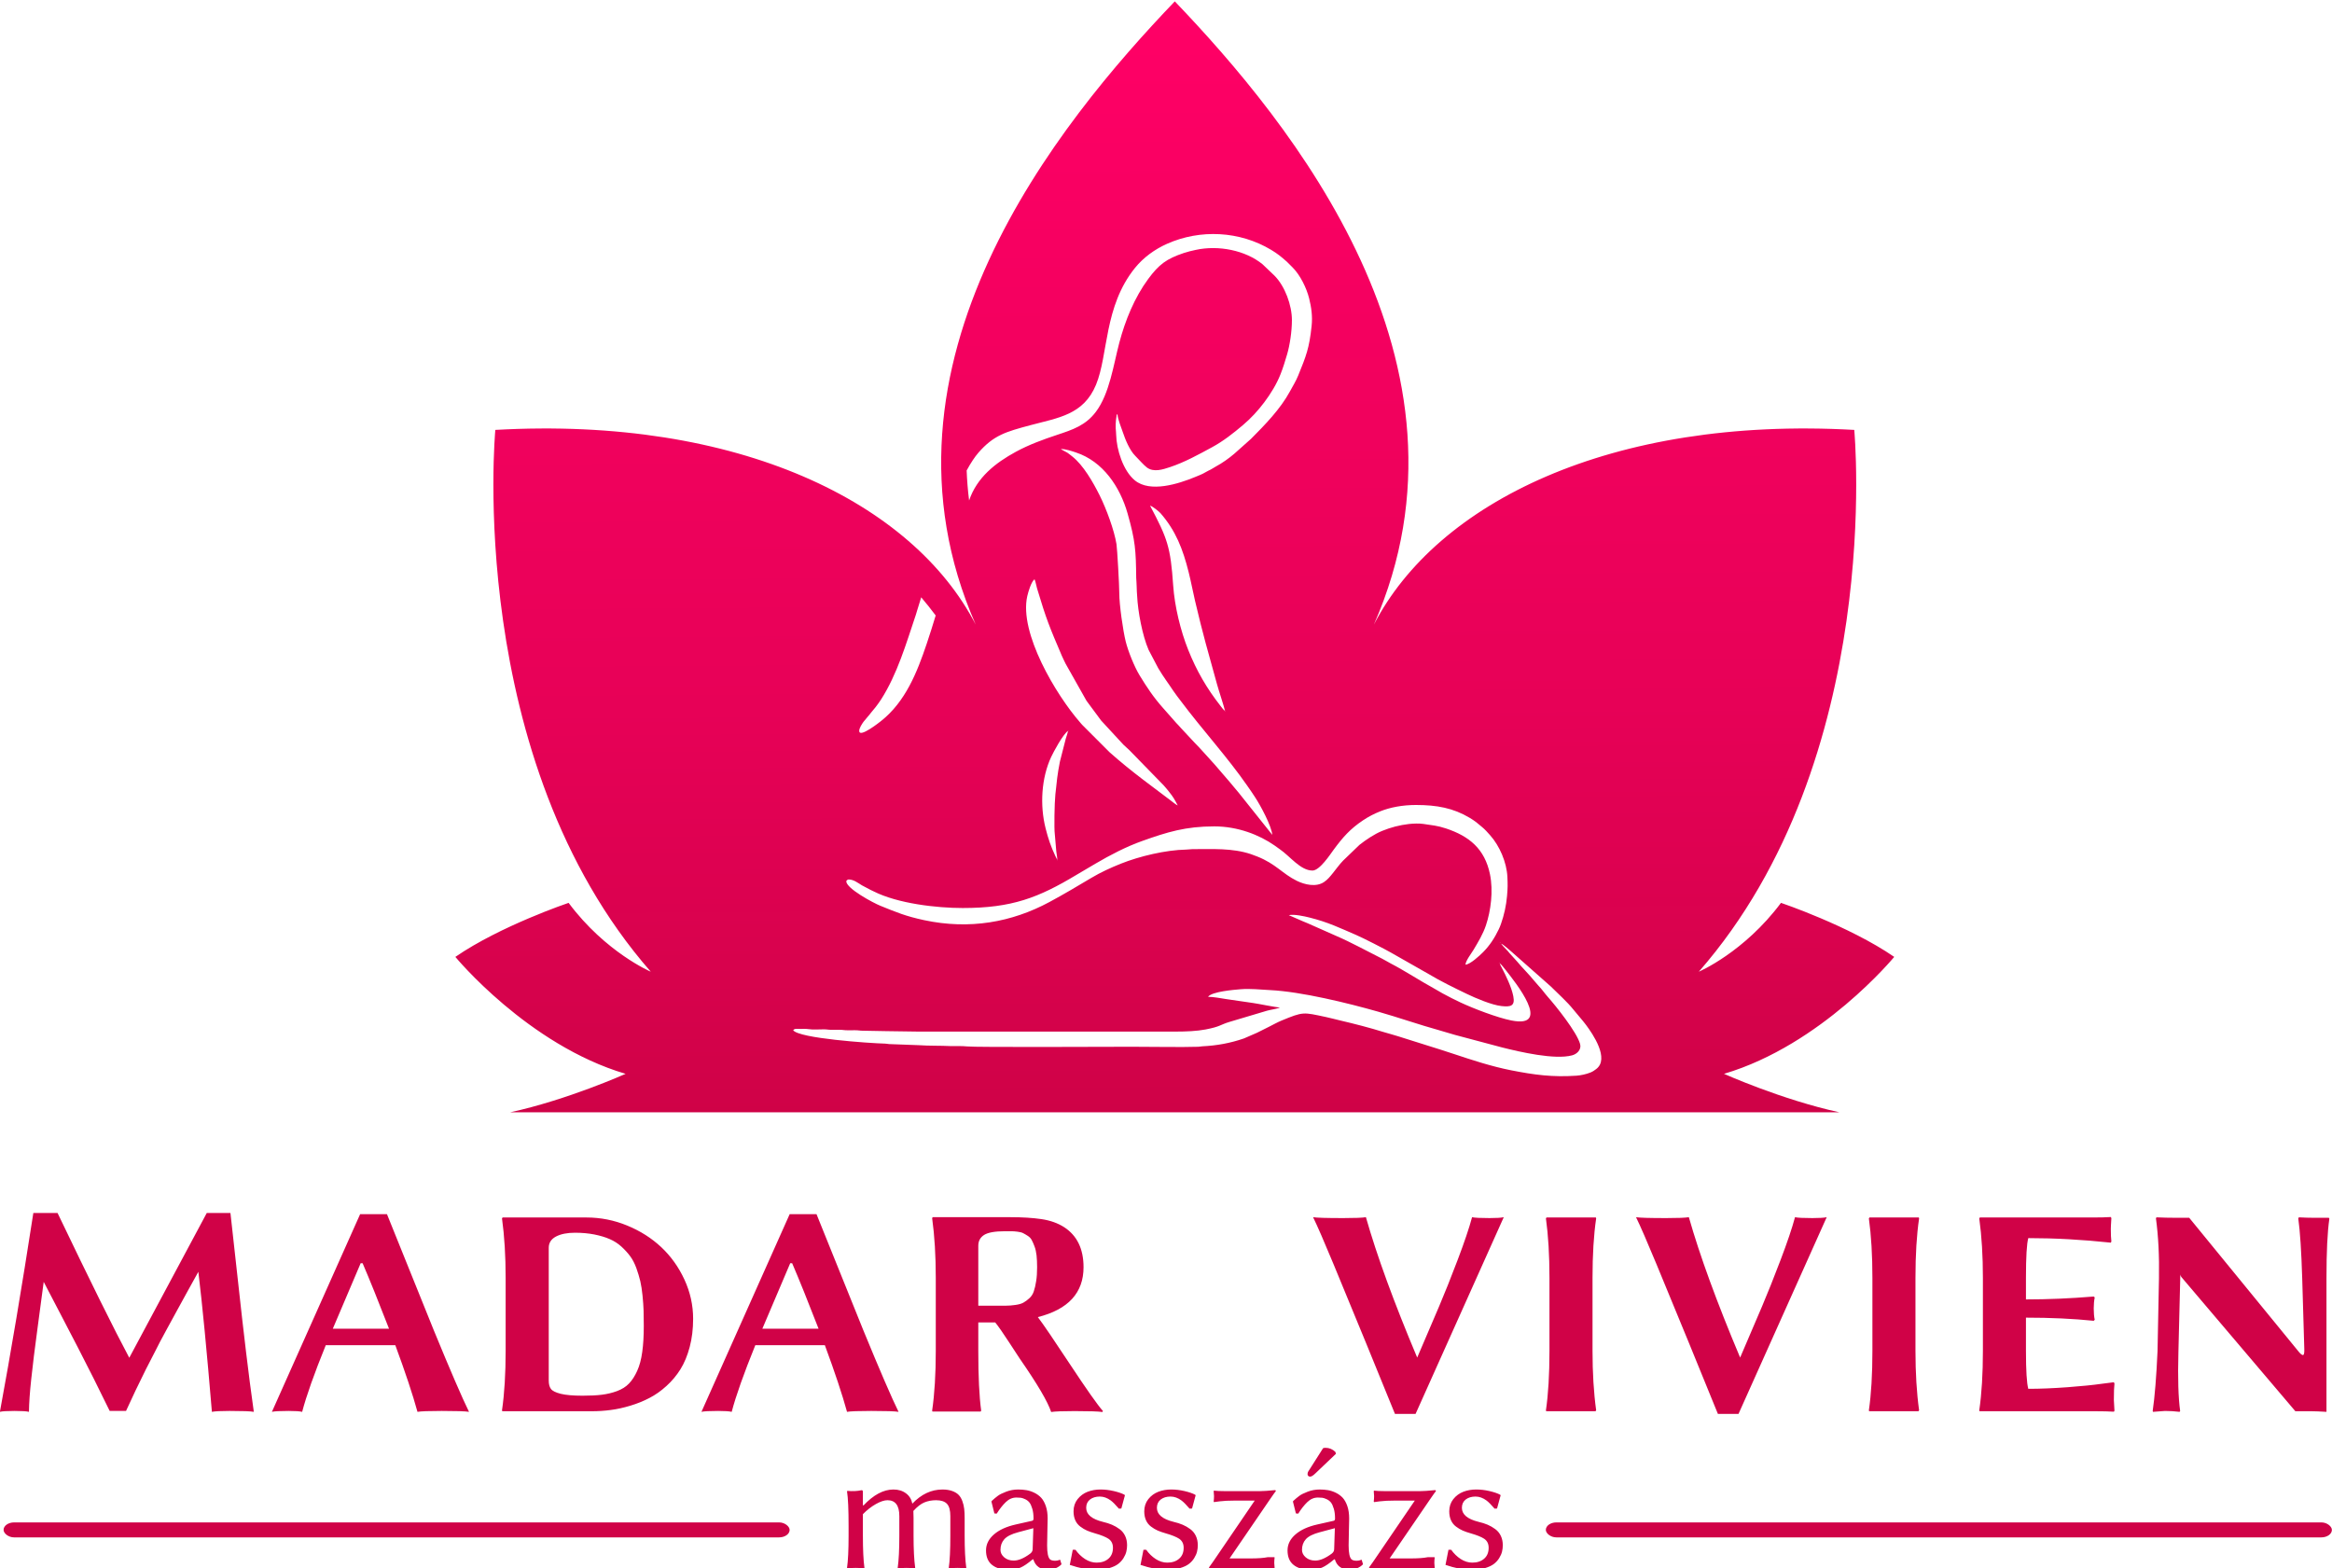
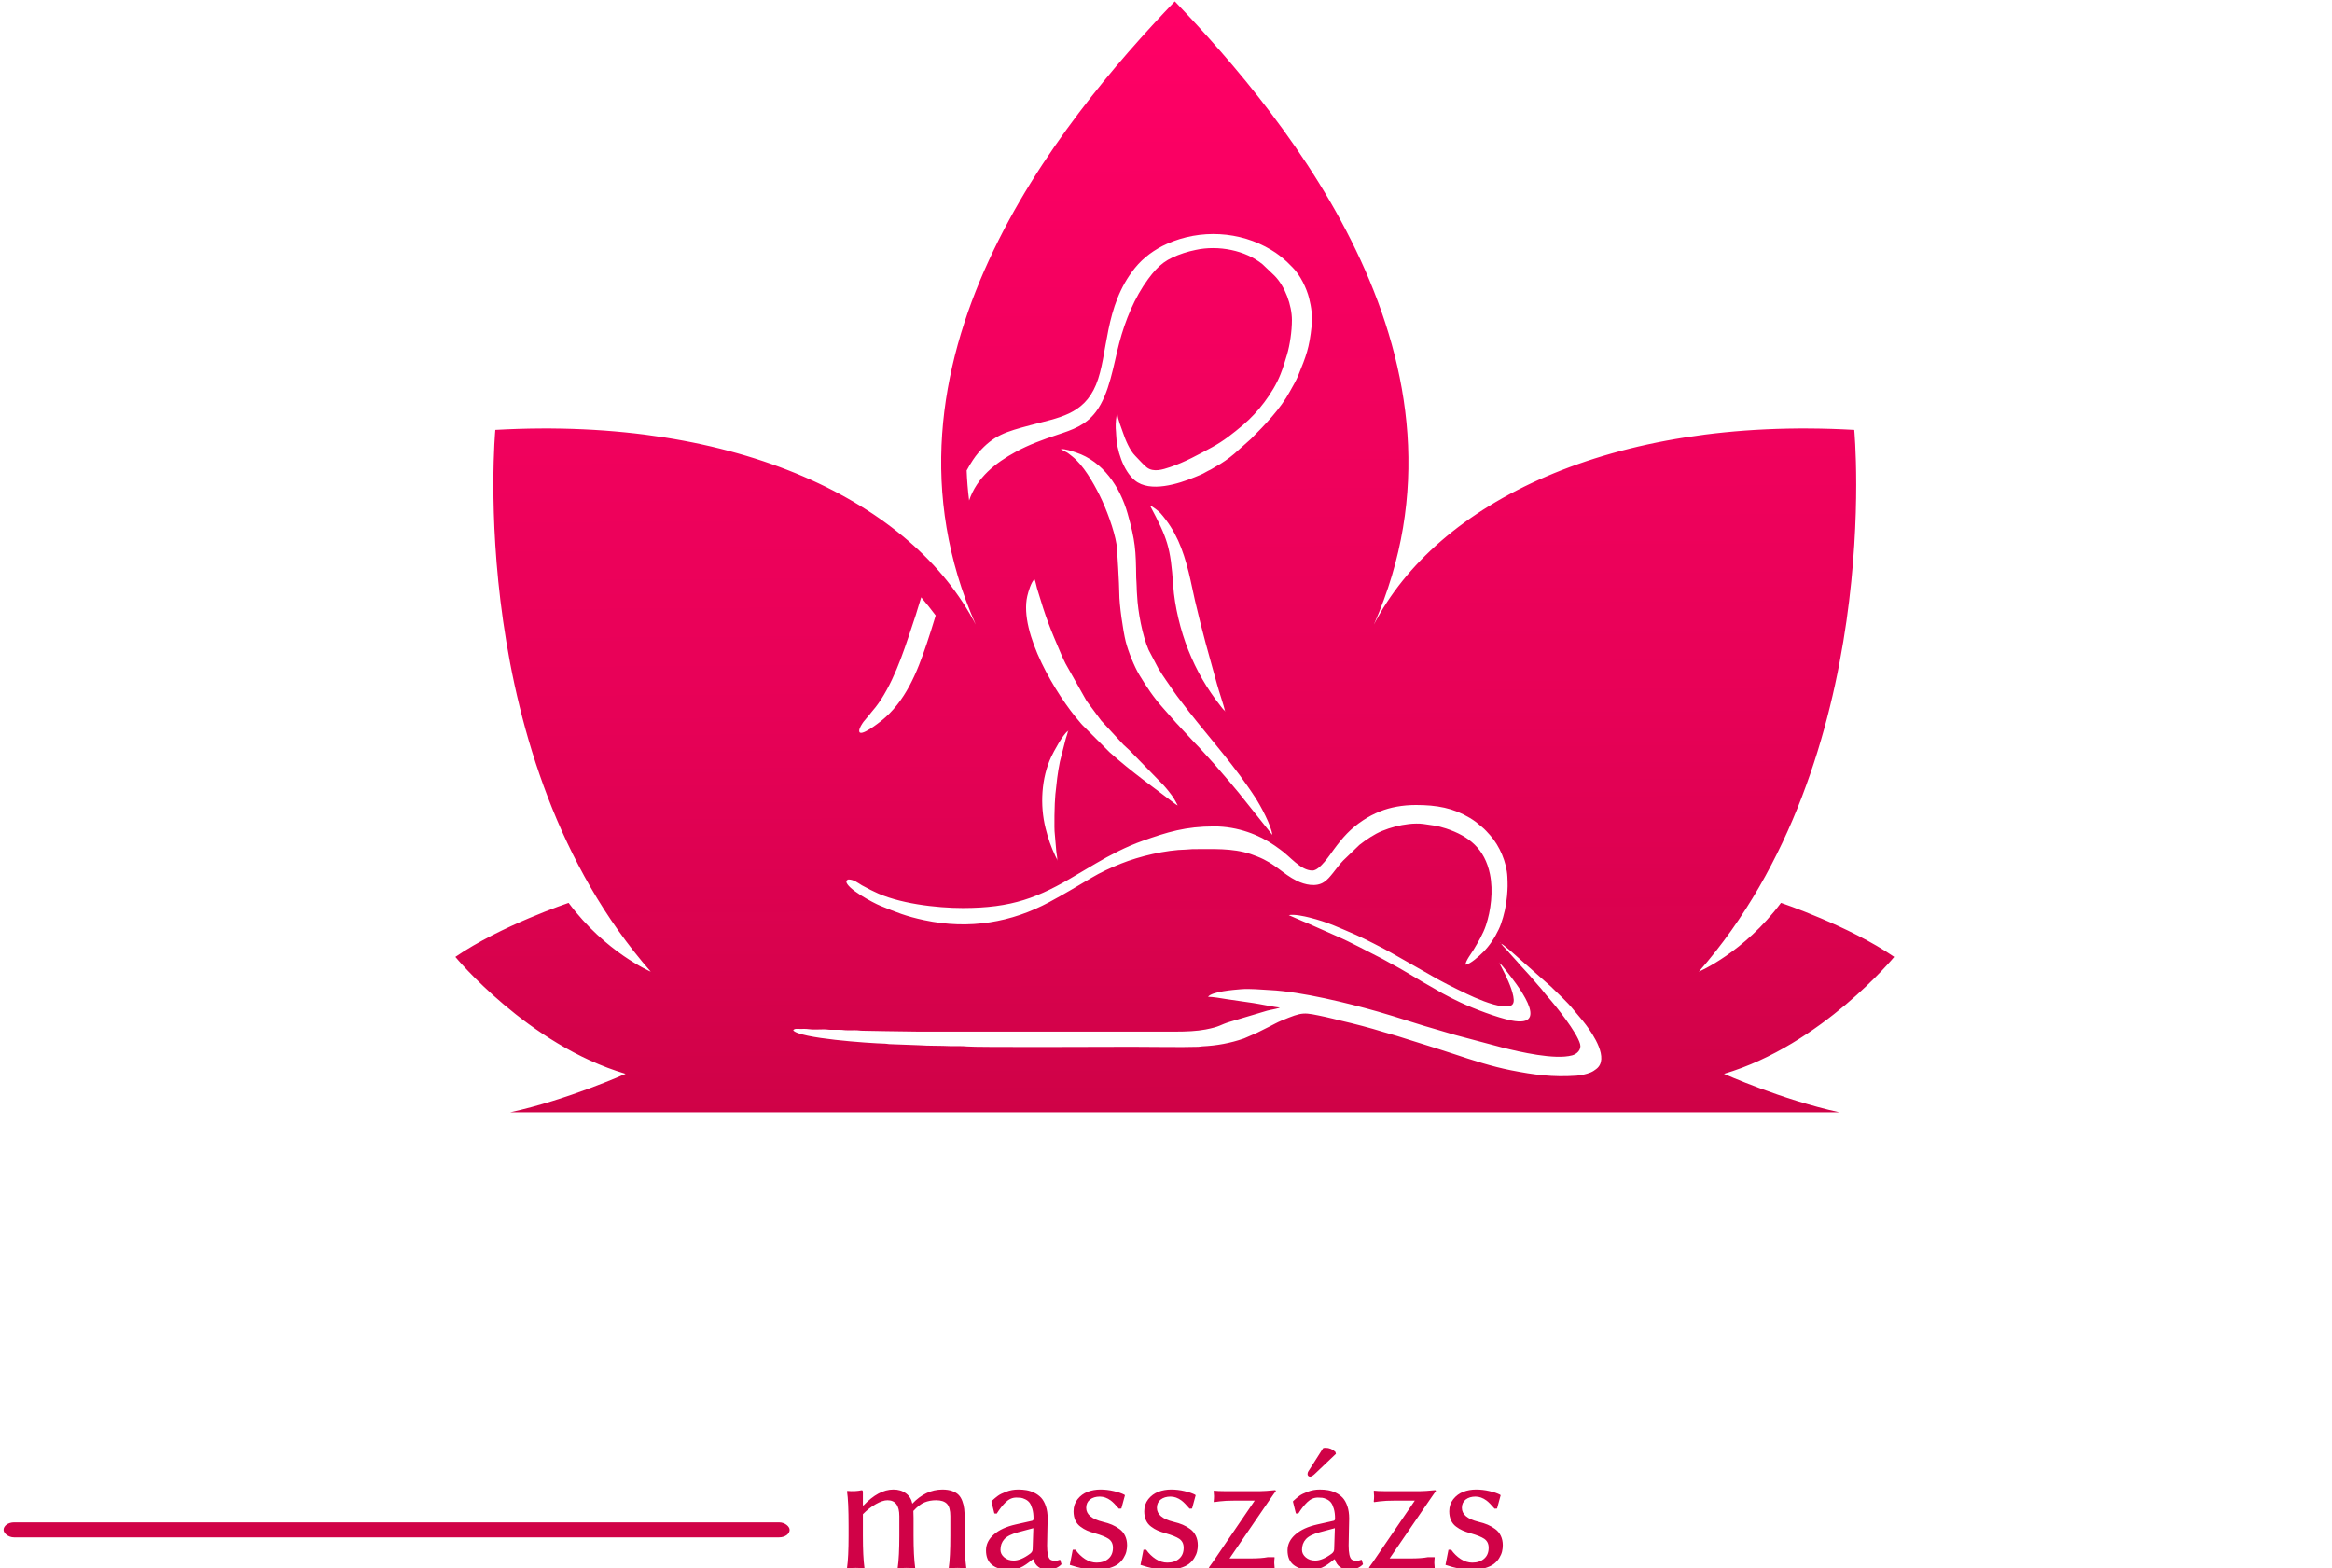
<svg xmlns="http://www.w3.org/2000/svg" xml:space="preserve" width="121.422mm" height="81.66mm" version="1.1" style="shape-rendering:geometricPrecision; text-rendering:geometricPrecision; image-rendering:optimizeQuality; fill-rule:evenodd; clip-rule:evenodd" viewBox="0 0 12142.2 8166">
  <defs>
    <style type="text/css">
   
    .fil2 {fill:#D00247}
    .fil1 {fill:#D00247;fill-rule:nonzero}
    .fil0 {fill:url(#id0)}
   
  </style>
    <linearGradient id="id0" gradientUnits="userSpaceOnUse" x1="6079.43" y1="61.17" x2="6116.9" y2="5791.74">
      <stop offset="0" style="stop-opacity:1; stop-color:#FF0066" />
      <stop offset="0.631" style="stop-opacity:1; stop-color:#E70157" />
      <stop offset="1" style="stop-opacity:1; stop-color:#CF0247" />
    </linearGradient>
  </defs>
  <g id="Layer_x0020_1">
    <g id="_2030028983760">
      <path class="fil0" d="M6116.9 7.12c-601.2,628.18 -1634.03,1884.52 -1036.69,3244.93 -327.47,-633.75 -1233.04,-1085.14 -2501.14,-1013.55 0,0 -161.86,1711.1 809.3,2821.01 0,0 -235.08,-100.19 -427.77,-358.4 0,0 -354.55,119.47 -589.64,281.33 0,0 377.67,458.6 886.39,608.9 0,0 -300.61,134.88 -601.2,200.4l3460.75 0 3460.75 0c-300.59,-65.52 -601.2,-200.4 -601.2,-200.4 508.72,-150.3 886.39,-608.9 886.39,-608.9 -235.09,-161.86 -589.64,-281.33 -589.64,-281.33 -192.69,258.21 -427.77,358.4 -427.77,358.4 971.16,-1109.91 809.3,-2821.01 809.3,-2821.01 -1268.1,-71.59 -2173.67,379.8 -2501.14,1013.55 597.34,-1360.41 -435.49,-2616.75 -1036.69,-3244.93zm-1643.16 3798.75c0,39.14 107.69,-46.81 113.51,-51.41 127.44,-100.82 187.91,-253.78 238.08,-402.97 16.41,-48.81 31.8,-97.74 46.58,-146.81 -22.12,-29.5 -47.34,-61.49 -75.33,-94.53l-20.05 64.79c-3.22,9.85 -4.98,17.45 -8.1,26.74 -50.42,149.85 -96.51,308.84 -181.34,441.15 -9.26,14.47 -17.87,25.6 -28.08,39.27l-23.11 27.99c-4.12,4.62 -4.09,5.76 -8.18,10.4l-31.71 37.97c-7.3,10.58 -22.27,31.84 -22.27,47.41zm572.21 -1199.82c40.39,-120.01 136.98,-195.76 243.52,-253.7 67.96,-36.96 142.28,-64.09 215.82,-88.45 79.52,-26.33 147.36,-48.76 200.82,-119.72 71.17,-94.41 91.68,-245.45 121.72,-359.07 30.85,-116.62 78.89,-235.23 150.62,-332.48 55.93,-75.79 95.05,-104.95 185.31,-135.22 20.75,-6.97 39.84,-11.36 62.67,-16.31 117.46,-25.52 257.99,1.84 347.35,74.9l61.82 58.95c55.41,55.65 91.12,154.86 91.12,231.73 0,58.92 -10.91,130.76 -25.26,179.13 -10.83,36.47 -20.4,68.32 -34.12,102.93 -20.67,52.17 -50.91,101.04 -84.28,145.66 -32.27,43.14 -69.77,83.82 -111.14,118.81 -50.42,42.66 -102.53,83.84 -160.96,115.44 -70.81,38.3 -141.87,77.87 -219.19,103.65 -37.74,12.58 -85.23,28.23 -120.61,1.56 -16.46,-12.4 -43.81,-44.11 -60.31,-60.47 -28.49,-28.26 -51.51,-83.75 -64.13,-121.68 -7.95,-23.87 -27.62,-70.66 -28.16,-94.94 -7.86,5.77 -2.96,-0.73 -5.2,11.06 -4.62,24.4 -5.6,57.03 -2.57,81.55 0.66,5.21 0.62,8.32 0.76,14.16 1.81,77.51 36.5,187.64 97.04,237.53 80.17,66.09 228.39,17.78 312.1,-16.51 19.11,-7.82 39.85,-15.56 57.32,-26.28 8.63,-5.32 17.3,-8.94 26.03,-13.47 9.21,-4.8 16.56,-10.2 26.3,-15.5 34.27,-18.65 66.42,-41.3 96.07,-66.52l65.13 -57.96c8.14,-8.27 14.21,-11.76 22.11,-19.71 73.33,-73.69 153.1,-155.41 203,-247.6 14.6,-26.98 31.13,-53.47 42.92,-82.5 41.42,-101.95 57.52,-141.78 69.72,-257.77 5.37,-51.09 -1.36,-96.84 -12.9,-143.47 -13.3,-53.76 -46.41,-121.31 -85.56,-160.64l-30.22 -30.17c-29.41,-25.88 -47.5,-41.19 -82.05,-61.96 -163.29,-98.19 -368.62,-108.77 -542.15,-31.47 -64.06,28.51 -123.1,71.4 -166.94,125.71 -162.2,200.94 -138.09,451.09 -202.7,607.91 -64.77,157.21 -197.61,172.13 -341.94,210.86 -127.34,34.17 -190.73,51.69 -270.42,143.01 -10.5,12.03 -19.86,25.03 -28.88,38.48 -10.8,16.11 -21.64,34.35 -32.42,54.19 1.95,49.81 5.92,102.59 12.84,156.35zm1787.63 1926.81c-62.62,0 -116.91,-74.99 -170.01,-111.04 -9.66,-6.56 -17.62,-12.78 -27.08,-19.37 -79.59,-55.49 -191.44,-99.54 -313.91,-99.54 -149.51,0 -244.2,29.34 -374.81,75.79 -84.2,29.93 -167.37,73.29 -244.01,118.34l-97.89 57.73c-198.29,119.25 -336.32,173.19 -593.28,173.19 -135.77,0 -338.16,-23.11 -463.76,-86.71 -6.1,-3.09 -9.21,-4.63 -15.7,-7.52l-45.59 -24.09c-21.57,-13.02 -42.32,-30.33 -69.54,-30.33 -4.83,0 -11.63,6.81 -11.63,9.3 0,37.82 140.64,112.73 176.85,127.41 84.58,34.32 133.41,54.85 229.04,75.23 235.24,50.14 455.13,11.48 652.13,-94.61 73.75,-39.72 146.17,-82.68 218.11,-125.64 48.29,-28.83 100.51,-52.73 153.65,-73.98 96.54,-38.6 233.54,-71.39 340.16,-73.35l32.46 -2.3c104.54,0 207.17,-6.29 303.98,25.85 11.82,3.92 21.59,7.77 33.82,12.62 96.63,38.34 130.93,89.81 205.67,126.47 42.2,20.7 100.48,33.71 141.32,6.55 19.39,-12.89 31.77,-28.77 46.31,-46.6 17.86,-21.89 33.72,-44.91 53.35,-65.12l85.19 -82.04c33.04,-25.97 77.56,-56.18 117.82,-72.64 44.9,-18.35 90.67,-30.31 139.29,-35.98 22.98,-2.67 54.17,-3.61 75.56,-0.4 44.2,6.64 72.97,8.62 117.87,23.54 120.71,40.14 201.61,105.96 228.89,237.97 18.03,87.25 4.58,190.77 -21.02,266.69 -15.34,45.57 -40.32,86.87 -64.91,127.88 -11.71,19.56 -39.85,54.9 -41.66,76.79 25.53,-2.13 72.87,-46.17 92.32,-65.62 34.14,-34.15 60.14,-74.8 81.1,-118.65 4.79,-10.01 7.6,-16.94 11.53,-27.96 16.19,-45.49 27.32,-96.04 31.52,-144.76 3.7,-42.93 3.84,-58.42 1.85,-100.57 -3.58,-75.5 -40.7,-161.37 -90.03,-216.57 -13.6,-15.2 -26.68,-30.33 -42.7,-43.25l-30.48 -25.25c-10.64,-7.91 -21.87,-15.38 -33.47,-22.28 -85.11,-50.72 -170.47,-66.62 -279.46,-66.62 -70.58,0 -134.74,12.5 -185.48,32.85 -33.26,13.34 -60.83,27.56 -90.01,47.02 -67.1,44.73 -105.42,88.7 -152.23,152.06 -18.91,25.58 -73.06,109.51 -111.13,109.51zm-209.05 -185.82c-3.85,-46.17 -61.64,-154.21 -91.5,-198.83 -7.07,-10.57 -12.63,-18.88 -19.53,-29.25 -7.03,-10.55 -12.75,-18.32 -19.99,-28.78 -101.14,-146.16 -237.1,-295.33 -343.14,-437.28 -13.89,-18.58 -28.96,-37.06 -41.48,-56.08 -28.32,-43.05 -47.03,-65.71 -77.97,-117.13l-50.45 -95.87c-32.69,-75.79 -55.73,-199.23 -59.71,-281.74 -0.86,-17.77 -2.44,-28.98 -2.34,-46.43 0.11,-18.68 -2.21,-31.06 -2.4,-46.37 -1.78,-143.71 -4.02,-191.4 -45.01,-335.9 -39.25,-138.27 -127.98,-270.78 -268.14,-317.17 -20.39,-6.76 -52.48,-18.28 -79.29,-18.28l2.63 2.02c3.71,2.43 0.94,0.81 4.3,2.67 35.18,19.61 18.37,7.42 52.13,33.8 57.76,45.17 108.76,134.68 142.24,201.52 35.26,70.42 76.8,182.89 88.43,255.49 3.8,23.68 14.6,217.08 14.51,254.82 -0.14,60.06 19.42,195.76 33.48,252.15 12.96,51.96 45.55,132.09 71.49,174.71 37.6,61.77 73.17,115.57 122.14,170.52l69.67 78.99c8.62,9.79 14.82,14.53 23.43,25.33l70.59 75.75c30.16,29.8 74.25,81.09 105.74,114.91l79.52 92.36c14.34,18.57 30.48,35.35 45.46,54.41l175.19 219.66zm-492.42 -153.28c-16.6,-31.4 -21.61,-41.65 -46.12,-72.33 -9.06,-11.35 -17.63,-22.06 -27.61,-32.79l-177.68 -182.32c-10.75,-10.85 -20.46,-17.91 -31.42,-28.99l-115.94 -125.6 -76.09 -102.76 -108.88 -193.07c-6.92,-14.94 -12.7,-25.08 -19.47,-40.92 -64.48,-150.8 -81.04,-190.49 -129.27,-351.52 -4.56,-15.22 -7.2,-35.05 -13.09,-47.31 -17.05,12.51 -32.57,65.29 -37.69,87.72 -43.9,192.33 151.21,515.47 272.8,655.03 5.72,6.56 7.63,9.59 14.03,16.17l141.63 141.73c57.82,51.37 112.12,95.11 173.67,142.21l142.99 107.86c7.4,5.56 31.31,25.05 38.14,26.89zm246.21 -492.41l0 2.31 2.71 -1.93 -2.71 -0.38c-6.93,-29.79 -30.94,-100.17 -41.8,-139.37 -46.31,-167.24 -73.54,-259.91 -114.28,-433.87 -11.31,-48.35 -20.67,-98.92 -32.98,-148.18 -30.17,-120.66 -67.42,-217.14 -147.13,-308.12 -7.08,-8.08 -40.63,-35.77 -54.01,-38.89 90.7,171.41 106.59,214.32 120.46,416.04 7.43,107.92 38.25,235.06 78.29,335.17 43.68,109.18 96.71,200.64 169.23,292.98 7.15,9.1 13.33,18.27 22.22,24.24zm-817.58 104.52l2.32 0 -1.93 -2.71 -0.39 2.71c-26.35,17.63 -75.85,110.48 -87.5,135.47 -50.97,109.39 -59.42,251.21 -29.11,371.34 14.02,55.5 27.63,94.78 50.79,144.32l10.08 20.12 0 2.32 2.71 -1.94 -2.71 -0.38c0,-14.34 -3.22,-28.88 -5.07,-43.7l-7.89 -92c-3.8,-25.15 -1.71,-160.17 3.03,-204.73 6.89,-65.01 10.46,-104.84 23.63,-170.8l30.72 -120.25c2.75,-8.9 10.61,-31.16 11.32,-39.77zm2255.32 1107.91l-2.32 -2.32 -2.33 -2.33 0 -2.32 -2.7 1.94 2.7 0.38 2.33 2.33 2.32 2.32c3.66,5.46 7.39,8.48 11.61,13.94l24.87 26.23c5.07,6.07 5.73,7.97 11.68,13.86l36.43 40.22c14.94,19.34 66.96,72.32 86.3,97.19l24.82 28.6c16.81,17.26 30.42,37.76 46.45,55.76 42.43,47.65 152.82,185.43 169.13,246.73 7.95,29.87 -17.4,52.24 -41.44,58.68 -91.42,24.51 -272.46,-17.97 -364.28,-40.97l-245.81 -65.41c-28.08,-8 -54.73,-16.52 -80.78,-23.75 -107.32,-29.77 -211.48,-66.5 -318.72,-97.04 -158.14,-45.01 -400.19,-104.46 -563.37,-112.53 -48.59,-2.4 -103.23,-8.61 -153.21,-4.48 -35.71,2.96 -149.71,12.11 -169.67,39.37 23.77,0 70.36,7.65 94.88,11.96l139.85 20.42c26.81,3.61 119.04,22.91 139.22,23.36l-6.51 2.8c-19.25,5.96 -41.4,8.73 -60.38,13.94l-193.26 57.58c-53.03,15.78 -47.57,24.91 -127.11,40.12 -45.15,8.64 -101.37,10.98 -156.25,10.98 -446.73,0 -893.45,0 -1340.19,0 -57.83,0 -108.32,-2.32 -164.91,-2.32l-123.18 -2.24c-15.18,-0.02 -22.37,-2.51 -39.39,-2.42 -13.96,0.08 -27.91,0.01 -41.88,0.08 -16.19,0.06 -22.55,-2.52 -39.39,-2.42 -13.95,0.08 -27.91,-0.02 -41.86,0.05 -17.02,0.09 -24.21,-2.4 -39.39,-2.42 -26.88,-0.03 -56.72,2.62 -82.35,-1.26 -12.92,-1.96 -27.37,-0.97 -40.83,-0.98 -17.13,-0.02 -29.69,-3.23 -37.17,6.97 31,42.29 394.81,67.42 478.51,69.63 11.18,0.29 10.62,1.83 20.86,2.38l155.08 5.78c53.7,3.89 108.12,1.77 169.3,4.8 7.64,0.38 59.01,-1.43 81.46,1.66 37.77,5.18 758.06,1.69 857.7,1.69 136.42,0 247.28,3.01 346.16,0.07 11.14,-0.33 10.61,-1.89 20.83,-2.39 75.45,-3.65 145.57,-16.27 216.9,-40.92l68.01 -29.54c21.94,-10.99 42.2,-21.1 63.49,-31.75 20.2,-10.09 42.36,-22.72 63.7,-31.52 115.11,-47.56 112.41,-43.94 230.7,-19 24.41,5.14 51.18,12.52 76.75,18.49 75.76,17.68 151.23,37.19 225.49,60.19 24.18,7.5 48.71,13.34 73.74,21.5 97.77,31.82 193.23,59.72 290.91,92.32 97,32.38 197.01,65.08 298.19,85.06 121.3,23.92 215.85,36.64 340.55,28.15 21.69,-1.48 51.26,-7.63 73.66,-16.9 12.05,-5.01 19.94,-10.79 28.92,-17.55 71.13,-53.6 -17.72,-182.95 -53.18,-230.36 -20.52,-27.44 -43.8,-52.37 -65.02,-78.97 -32.9,-41.25 -80.25,-83.05 -118.22,-121.02l-203.39 -179.86c-9.38,-7.56 -44.01,-39.61 -55.01,-42.54zm-6.97 102.19l-2.31 -2.31 0 -2.33 -2.72 1.94 2.72 0.39 2.31 2.31c1.86,7.98 5.81,14.33 9.27,20.93 23.06,43.94 51.66,102.51 61.09,150.28 10.43,52.84 -15.5,56.01 -60.71,51.41 -50.43,-5.13 -135.23,-41.28 -180.73,-63.15 -65.94,-31.71 -137.41,-66.48 -200.1,-104.17l-195.45 -111.14c-30.18,-17.45 -144.96,-76.32 -181.94,-92.14 -88.42,-37.79 -142.66,-65.44 -243.68,-90.78 -24.41,-6.12 -79.6,-18.32 -106.37,-12.08l72.8 31.72c9.46,4.23 16.81,6.64 26.28,10.88l146.46 64.91c81.51,35.09 160.87,79.43 239.15,118.53 15.54,7.76 30.07,17.17 44.85,24.84 73.74,38.18 153.66,90.85 226.85,130.83 15.65,8.55 28.67,16.83 44.18,25.5 8.16,4.55 14.54,7.52 22.85,12 9.12,4.91 15.73,8.51 24.35,12.81 15.64,7.78 30.38,15.15 46.83,22.85 68.31,31.96 191.35,79 264.17,93.52 216.74,43.23 18.33,-201.5 -26.62,-259.08 -5.93,-7.59 -25.93,-33.37 -33.53,-38.47z" />
-       <path class="fil1" d="M173.57 6315.94l126.11 0c169.97,354.72 294.26,605.91 373.41,753.82l403.5 -753.82 123.26 0 37.36 337.6c16.61,153.35 31.4,282.84 44.12,387.93 12.45,105.09 25.95,208.37 40.22,309.83 -15.83,-3.11 -57.87,-4.67 -126.37,-4.67 -45.41,0 -76.03,1.56 -91.86,4.67 -26.73,-319.95 -50.34,-562.83 -70.58,-729.16l-54.76 98.86 -58.64 106.91 -52.42 96.01c-25.43,46.19 -44.37,82.52 -57.08,108.47l-50.09 97.31 -54.75 112.1 -48.78 104.83 -85.11 0 -83.56 -169.19 -80.7 -158.54 -92.64 -178.27 -86.67 -166.07 -30.36 227.57c-15.82,116.25 -27.24,209.14 -34.51,278.43 -7.52,69.28 -11.42,126.11 -11.93,170.74 -11.68,-3.11 -36.59,-4.67 -75.26,-4.67 -38.92,0 -64.35,1.56 -76.03,4.67 56.31,-304.64 114.44,-649.76 174.12,-1035.36zm1851.97 602.53c-55.27,-142.71 -101.2,-256.37 -137.53,-340.96l-10.12 0 -145.06 340.96c43.08,0 97.31,0 162.7,0 27.77,0 71.1,0 130.01,0zm-329.29 85.64c-60.21,148.42 -101.2,264.15 -123,347.19 -12.72,-3.11 -36.07,-4.67 -70.06,-4.67 -45.67,0 -74.74,1.56 -87.45,4.67l459.29 -1029.13 139.87 0 243.92 604.87c86.15,209.92 147.39,351.09 183.19,424.26 -17.64,-3.11 -65.13,-4.67 -142.19,-4.67 -66.43,0 -108.47,1.56 -126.12,4.67 -24.91,-90.56 -63.31,-206.03 -115.47,-347.19 -101.98,0 -153.62,0 -155.17,0 -58.65,0 -127.67,0 -206.81,0zm1160.95 184.75c0,18.17 3.63,32.7 11.41,43.08 7.53,10.38 24.4,18.68 50.86,25.43 26.47,6.48 64.1,9.86 113.14,9.86 39.7,0 73.18,-1.56 100.42,-4.93 27.51,-3.38 53.98,-9.6 79.41,-18.95 25.69,-9.6 46.7,-22.57 62.79,-39.7 16.35,-16.86 30.36,-38.92 42.56,-65.91 12.2,-26.73 21.02,-59.42 26.21,-98.08 5.45,-38.41 8.04,-83.82 8.04,-136.24 0,-30.36 -0.52,-57.08 -1.04,-79.92 -0.77,-22.83 -2.59,-48.52 -5.45,-77.07 -2.85,-28.8 -6.74,-53.97 -11.67,-75.51 -5.19,-21.54 -11.94,-44.11 -20.5,-67.98 -8.82,-23.88 -19.2,-44.38 -31.66,-61.24 -12.46,-17.13 -27.77,-33.74 -45.67,-50.34 -17.9,-16.35 -38.4,-29.59 -61.24,-39.45 -22.83,-10.12 -49.56,-17.9 -80.18,-24.13 -30.62,-5.97 -64.09,-9.08 -100.68,-9.08 -40.48,0 -73.44,6.49 -98.87,19.72 -25.17,13.23 -37.88,32.7 -37.88,58.65l0 691.79zm-109.51 -849.56c39.45,0 90.31,0 152.84,0 62.28,0 113.14,0 152.84,0 73.44,0 144.28,14.01 212.26,42.03 68.25,28.03 127.41,65.65 177.75,112.88 50.08,47.23 90.3,103.54 120.4,168.67 30.1,65.39 45.16,133.12 45.16,203.96 0,53.19 -5.97,101.97 -17.91,147.13 -11.94,44.89 -28.02,83.55 -48.26,115.99 -20.24,32.17 -44.38,61.24 -72.66,86.67 -28.03,25.69 -57.61,46.44 -88.75,62.53 -31.13,16.35 -64.35,29.58 -99.64,40.22 -35.29,10.64 -69.28,18.17 -101.98,22.32 -32.69,4.41 -65.39,6.49 -98.34,6.49 -56.31,0 -115.74,0 -178.53,0 -63.06,0 -114.7,0 -155.18,0l-132.34 0 -1.55 -4.67c12.71,-87.19 18.94,-190.73 18.94,-310.09l0 -379.37c0,-114.44 -6.23,-217.97 -18.94,-310.09l3.11 -4.67c51.64,0 95.23,0 130.78,0zm1514.38 579.17c-55.27,-142.71 -101.2,-256.37 -137.53,-340.96l-10.12 0 -145.06 340.96c43.08,0 97.31,0 162.7,0 27.77,0 71.1,0 130.01,0zm-329.29 85.64c-60.21,148.42 -101.2,264.15 -123,347.19 -12.72,-3.11 -36.07,-4.67 -70.06,-4.67 -45.67,0 -74.74,1.56 -87.45,4.67l459.29 -1029.13 139.87 0 243.92 604.87c86.15,209.92 147.39,351.09 183.19,424.26 -17.64,-3.11 -65.13,-4.67 -142.19,-4.67 -66.43,0 -108.47,1.56 -126.12,4.67 -24.91,-90.56 -63.31,-206.03 -115.47,-347.19 -101.98,0 -153.62,0 -155.17,0 -58.65,0 -127.67,0 -206.81,0zm1299.25 -593.19c-51.63,0 -87.7,6.48 -107.94,19.2 -20.24,12.97 -30.36,31.65 -30.36,56.57l0 311.9 83.55 0c25.43,0 45.41,0 60.46,0 14.79,0 31.4,-1.3 49.31,-3.89 18.16,-2.6 31.91,-6.49 41.77,-12.2 10.12,-5.45 20.24,-13.23 30.88,-22.83 10.64,-9.6 18.43,-21.8 23.1,-36.33 4.93,-14.53 9.08,-31.92 12.19,-52.68 3.38,-20.5 4.93,-44.89 4.93,-72.65 0,-23.1 -1.03,-43.34 -2.85,-61.24 -2.08,-17.65 -5.45,-33.22 -10.38,-46.19 -4.67,-12.98 -9.6,-23.87 -14.53,-33.22 -4.67,-9.08 -11.68,-16.6 -20.76,-22.31 -9.08,-5.97 -17.39,-10.64 -24.39,-14.27 -7.01,-3.64 -16.87,-5.97 -29.32,-7.53 -12.2,-1.56 -22.84,-2.33 -31.14,-2.33 -8.31,0 -19.72,0 -34.52,0zm-138.3 474.86l0 148.69c0,133.37 4.93,236.91 15.05,310.6l-2.86 4.67c-47.74,0 -89.26,0 -124.81,0l-126.11 0 -1.56 -4.67c12.72,-87.44 18.94,-191.24 18.94,-311.12l0 -380.41c0,-114.96 -6.22,-218.75 -18.94,-311.13l3.11 -4.67c51.64,0 95.24,0 130.79,0 16.09,0 62.79,0 140.12,0 77.33,0 121.96,0 134.16,0 61.75,0 115.47,3.37 161.14,10.12 45.67,6.75 84.85,20.76 117.81,41.78 67.46,43.85 101.2,113.13 101.2,208.63 0,133.11 -79.41,219.78 -237.95,259.74 27.76,36.59 84.07,119.11 168.66,247.56 84.86,128.18 141.42,208.88 170.49,241.84l-3.12 4.67c-20.76,-3.11 -69.28,-4.67 -145.31,-4.67 -61.24,0 -101.72,1.56 -121.44,4.67 -17.39,-53.2 -71.88,-145.83 -163.48,-277.91 -4.67,-6.75 -22.83,-34.26 -54.49,-83.3 -31.66,-48.78 -56.05,-83.81 -73.18,-105.09 -40.74,0 -70.06,0 -88.22,0zm2285.3 182.94l113.92 -266.24c29.32,-69.02 61.5,-149.46 96.53,-241.84 35.03,-92.12 60.2,-166.59 75.25,-222.9 12.71,3.11 42.81,4.67 90.56,4.67 36.85,0 61.76,-1.56 74.47,-4.67l-459.29 1024.46 -107.17 0 -148.95 -365.1 -171.78 -416.74c-47.74,-114.95 -82.77,-195.91 -105.61,-242.62 17.65,3.11 70.06,4.67 157.25,4.67 60.98,0 100.16,-1.56 117.81,-4.67 56.83,199.81 145.83,443.46 267.01,730.98zm688.68 -414.66c0,-118.59 -6.22,-221.87 -18.42,-310.09l3.11 -4.67c49.83,0 92.38,0 127.67,0l129.23 0 1.56 4.67c-12.72,85.63 -18.95,189.16 -18.95,310.09l0 379.37c0,114.43 6.23,217.97 18.95,310.09l-3.64 4.67c-49.3,0 -91.6,0 -127.15,0l-129.22 0 -1.56 -4.67c12.2,-83.56 18.42,-187.09 18.42,-310.09l0 -379.37zm992.81 414.66l113.92 -266.24c29.32,-69.02 61.5,-149.46 96.53,-241.84 35.03,-92.12 60.2,-166.59 75.25,-222.9 12.71,3.11 42.81,4.67 90.56,4.67 36.85,0 61.76,-1.56 74.47,-4.67l-459.29 1024.46 -107.17 0 -148.95 -365.1 -171.78 -416.74c-47.74,-114.95 -82.77,-195.91 -105.61,-242.62 17.65,3.11 70.06,4.67 157.25,4.67 60.98,0 100.16,-1.56 117.81,-4.67 56.83,199.81 145.83,443.46 267.01,730.98zm688.68 -414.66c0,-118.59 -6.22,-221.87 -18.42,-310.09l3.11 -4.67c49.83,0 92.38,0 127.67,0l129.23 0 1.56 4.67c-12.72,85.63 -18.95,189.16 -18.95,310.09l0 379.37c0,114.43 6.23,217.97 18.95,310.09l-3.64 4.67c-49.3,0 -91.6,0 -127.15,0l-129.22 0 -1.56 -4.67c12.2,-83.56 18.42,-187.09 18.42,-310.09l0 -379.37zm799.49 379.63c0,103.27 4.15,169.18 12.2,197.73 62.02,0 130,-2.86 204.22,-8.31 74.21,-5.71 132.85,-11.41 175.93,-17.64l65.39 -8.31 3.11 7.01c-2.07,16.09 -3.11,44.63 -3.11,85.37 0,8.05 1.04,26.99 3.11,56.31l-3.11 4.67c-25.43,-1.55 -56.57,-2.33 -93.42,-2.33l-473.56 0 -132.34 0 -1.56 -4.67c12.72,-87.19 18.94,-190.73 18.94,-310.09l0 -379.37c0,-114.44 -6.22,-217.97 -18.94,-310.09l3.12 -4.67c51.63,0 95.23,0 130.78,0l457.48 0c37.62,0 68.76,-0.78 93.67,-2.34l2.86 5.71c-2.08,30.1 -2.86,48.78 -2.86,56.05 0,27.25 0.78,49.04 2.86,65.65l-2.86 5.97c-148.17,-15.83 -291.4,-23.62 -429.71,-23.62 -8.05,28.29 -12.2,97.05 -12.2,206.04l0 113.14c112.62,0 230.17,-4.94 352.91,-15.06l5.19 4.68c-3.38,16.08 -5.19,35.29 -5.19,57.6 0,23.36 1.81,43.08 5.19,58.65l-5.19 5.45c-107.43,-10.9 -224.98,-16.35 -352.91,-16.35l0 172.82zm692.58 -379.12c2.08,-113.39 -3.11,-217.19 -15.83,-311.38l3.11 -4.67c32.44,1.55 66.43,2.33 101.72,2.33l68.51 0 564.91 691.02c5.96,7.53 10.89,13.23 14.79,16.87 3.63,3.37 7.26,5.71 10.64,6.74 3.11,1.04 5.7,-1.29 7.26,-6.48 1.56,-5.45 1.82,-13.5 1.56,-24.65l-10.9 -368.74c-4.41,-141.42 -11.16,-245.21 -20.5,-311.64l3.11 -5.45c28.03,1.55 54.5,2.33 79.93,2.33l76.03 0 2.85 4.67c-10.12,68.51 -15.05,172.3 -15.05,310.61l0 695.17c-34.51,-2.08 -59.68,-3.11 -75.25,-3.11 -11.16,0 -24.65,0 -40.48,0 -15.57,0 -31.14,0 -46.19,0l-593.71 -699.06c-2.59,-3.38 -4.41,-7.79 -5.45,-12.72 0,14.01 -0.26,26.47 -0.78,37.37l-9.08 366.13c-3.63,136.76 -0.52,238.99 9.08,306.72l-2.85 4.67c-25.43,-3.11 -50.86,-4.67 -76.03,-4.67l-62.54 4.67 -1.56 -4.67c10.64,-73.44 19.21,-177.23 25.17,-311.39l7.53 -380.67z" />
      <path class="fil1" d="M4492.89 7836.58l2.63 2.63c52.38,-55.63 104.45,-83.52 156.21,-83.52 26.03,0 47.88,6.66 65.55,19.99 17.82,13.32 28.66,31.14 33,53.61 46.65,-49.12 98.87,-73.6 156.98,-73.6 19.37,0 36.26,2.63 50.52,7.74 14.1,5.12 25.41,11.78 33.47,20.15 8.21,8.37 14.72,19.22 19.53,32.54 4.96,13.33 8.05,26.66 9.6,40.14 1.55,13.48 2.33,29.29 2.33,47.42l0 92.66c0,69.58 2.79,125.37 8.52,167.52l-2.17 2.79c-11.31,-1.86 -25.72,-2.79 -43.7,-2.79 -17.82,0 -32.38,0.93 -43.54,2.79l-1.86 -2.79c5.58,-37.81 8.21,-93.75 8.21,-167.52l0 -102.27c0,-30.22 -5.89,-51.6 -17.66,-64 -11.78,-12.4 -30.69,-18.6 -56.72,-18.6 -21.85,0 -41.84,3.72 -60.13,11.16 -18.44,7.44 -37.65,22.32 -57.95,44.63 0.62,7.59 0.93,19.37 0.93,35.49l0 93.59c0,69.58 2.79,125.37 8.52,167.52l-1.7 2.79c-11.47,-1.86 -26.19,-2.79 -44.01,-2.79 -17.98,0 -32.39,0.93 -43.7,2.79l-1.71 -2.79c5.74,-39.98 8.52,-95.77 8.52,-167.52l0 -102.27c0,-55.01 -20.45,-82.6 -61.67,-82.6 -16.74,0 -36.73,6.67 -60.44,19.99 -23.55,13.33 -46.18,30.84 -67.56,52.69l0 112.19c0,71.75 2.63,127.54 8.06,167.52l-1.71 2.79c-11.62,-1.86 -26.03,-2.79 -43.7,-2.79 -17.51,0 -32.07,0.93 -43.54,2.79l-1.71 -2.79c5.43,-37.81 8.06,-93.6 8.06,-167.21l0 -50.82c0,-85.85 -2.63,-145.98 -8.06,-180.38l1.71 -2.64c26.03,2.64 50.98,1.55 75,-3.56 3.87,0 5.89,3.25 5.89,9.61l0 67.72zm887.47 120.56l-78.87 21.07c-34.56,9.15 -58.58,21.23 -72.06,36.11 -13.48,15.03 -20.15,33.47 -20.15,55.48 0,15.03 6.51,28.05 19.53,39.2 13.01,11.16 29.44,16.74 49.43,16.74 24.8,0 53.31,-11.93 85.39,-35.8 8.83,-6.51 13.17,-14.41 13.17,-23.71l3.56 -109.09zm0 162.25l-3.56 0c-25.11,21.23 -46.18,35.48 -63.07,42.77 -17.05,7.28 -38.12,11 -63.54,11 -36.1,0 -64.46,-8.37 -85.23,-25.26 -20.76,-16.74 -30.99,-41.84 -30.99,-75.16 0,-31.46 13.64,-59.19 41.22,-83.06 27.27,-23.71 64.93,-40.91 113.12,-51.76l86.63 -19.52c4.34,-1.55 6.35,-5.27 6.35,-11 0,-19.99 -2.01,-37.2 -6.35,-51.45 -4.19,-14.41 -9.14,-25.26 -14.88,-32.54 -5.89,-7.29 -13.17,-13.02 -22.31,-17.21 -9.15,-4.33 -16.74,-6.81 -23.09,-7.59 -6.36,-0.77 -13.95,-1.08 -22.78,-1.08 -20.3,0 -38.59,7.9 -54.86,23.71 -16.43,15.8 -32.08,35.79 -47.26,59.97l-12.25 -0.93 -15.49 -62.14 2.79 -3.88c11.16,-10.22 21.38,-18.75 30.68,-25.57 9.14,-6.97 23.71,-14.1 43.55,-21.69 19.83,-7.59 40.6,-11.31 62.45,-11.31 15.34,0 29.75,1.08 43.23,3.41 13.48,2.32 27.27,6.81 41.07,13.63 13.94,6.82 25.87,15.65 35.79,26.35 9.76,10.84 17.82,25.41 24.02,43.7 6.2,18.28 9.3,39.67 9.3,63.84 0,2.17 -0.47,23.56 -1.4,64.16 -0.93,40.6 -1.39,66.01 -1.39,76.39 0,39.05 5.11,63.23 15.5,72.68 5.42,4.49 14.56,6.82 27.27,6.82 7.44,0 15.81,-1.86 24.95,-5.42l7.28 23.7c-17.97,18.76 -42.61,28.21 -74.07,28.21 -17.51,0 -32.7,-4.5 -45.56,-13.64 -12.86,-9.14 -21.85,-22.47 -27.12,-40.13zm205.32 -49.9l14.11 0c13.94,19.68 30.37,35.64 49.58,48.19 19.37,12.4 39.36,18.75 60.28,18.75 25.42,0 46.03,-6.82 61.68,-20.45 15.81,-13.64 23.55,-32.55 23.55,-56.88 0,-20.61 -7.59,-36.1 -23.08,-46.79 -14.57,-9.61 -38.13,-19.22 -70.82,-28.52 -16.12,-4.65 -29.76,-9.3 -41.38,-14.41 -11.47,-4.96 -22.93,-11.78 -34.4,-20.45 -11.47,-8.53 -20.3,-19.53 -26.34,-32.86 -6.05,-13.32 -9.15,-28.97 -9.15,-46.8 0,-24.48 7.13,-45.71 21.08,-63.38 14.1,-17.66 31.61,-30.52 52.22,-38.43 20.77,-7.9 43.08,-11.77 66.94,-11.77 22.47,0 45.41,2.63 68.81,8.05 23.55,5.43 42.3,11.78 56.56,19.38l1.86 3.09 -18.6 68.5 -12.7 0.77c-17.67,-20.45 -31.62,-34.71 -42.31,-42.61 -18.44,-13.64 -37.5,-20.46 -57.18,-20.46 -20.92,0 -37.97,5.27 -51.14,15.5 -13.17,10.38 -19.68,24.79 -19.68,43.23 0,34.25 28.83,58.58 86.32,72.84 18.13,4.18 34.09,9.29 47.88,15.18 13.79,5.89 26.96,13.48 39.52,22.78 12.55,9.15 22.16,20.92 28.97,35.18 6.82,14.26 10.23,30.53 10.23,48.66 0,11.31 -1.24,22.16 -3.87,33.01 -2.48,10.69 -7.44,22 -14.72,33.93 -7.29,11.78 -16.58,22.01 -27.9,30.68 -11.46,8.68 -26.65,15.81 -45.87,21.39 -19.21,5.58 -41.06,8.37 -65.7,8.37 -45.87,0 -92.67,-8.37 -140.24,-24.95l15.49 -78.72zm368.19 0l14.11 0c13.94,19.68 30.37,35.64 49.58,48.19 19.37,12.4 39.36,18.75 60.28,18.75 25.42,0 46.03,-6.82 61.68,-20.45 15.81,-13.64 23.55,-32.55 23.55,-56.88 0,-20.61 -7.59,-36.1 -23.08,-46.79 -14.57,-9.61 -38.13,-19.22 -70.82,-28.52 -16.12,-4.65 -29.76,-9.3 -41.38,-14.41 -11.47,-4.96 -22.93,-11.78 -34.4,-20.45 -11.47,-8.53 -20.3,-19.53 -26.34,-32.86 -6.05,-13.32 -9.15,-28.97 -9.15,-46.8 0,-24.48 7.13,-45.71 21.08,-63.38 14.1,-17.66 31.61,-30.52 52.22,-38.43 20.77,-7.9 43.08,-11.77 66.94,-11.77 22.47,0 45.41,2.63 68.81,8.05 23.55,5.43 42.3,11.78 56.56,19.38l1.86 3.09 -18.6 68.5 -12.7 0.77c-17.67,-20.45 -31.62,-34.71 -42.31,-42.61 -18.44,-13.64 -37.5,-20.46 -57.18,-20.46 -20.92,0 -37.97,5.27 -51.14,15.5 -13.17,10.38 -19.68,24.79 -19.68,43.23 0,34.25 28.83,58.58 86.32,72.84 18.13,4.18 34.09,9.29 47.88,15.18 13.79,5.89 26.96,13.48 39.52,22.78 12.55,9.15 22.16,20.92 28.97,35.18 6.82,14.26 10.23,30.53 10.23,48.66 0,11.31 -1.24,22.16 -3.87,33.01 -2.48,10.69 -7.44,22 -14.72,33.93 -7.29,11.78 -16.58,22.01 -27.9,30.68 -11.46,8.68 -26.65,15.81 -45.87,21.39 -19.21,5.58 -41.06,8.37 -65.7,8.37 -45.87,0 -92.67,-8.37 -140.24,-24.95l15.49 -78.72zm448.16 45.09c33.47,0 69.73,0 108.47,0 38.74,0 69.11,-2.17 91.27,-6.66l33.01 0 1.86 1.7c-1.24,9.61 -1.86,19.22 -1.86,28.98 0,0.31 0.62,8.52 1.86,24.8l-1.86 2.78c-14.1,-0.93 -31.61,-1.39 -52.22,-1.39l-210.13 0 -75.32 0 -2.78 -2.63c0.62,-0.93 7.43,-10.39 20.45,-28.52l218.34 -320.31c-31.45,0 -64.93,0 -100.26,0 -35.48,0 -63.07,1.4 -82.75,4.03l-28.98 3.88 -1.86 -2.64c1.24,-9.76 1.86,-19.37 1.86,-28.98 0,-0.46 -0.62,-9.14 -1.86,-25.57l1.86 -2.47c13.95,1.7 31.31,2.47 52.23,2.47l189.67 0c7.91,0 17.82,-0.46 29.6,-1.24 11.78,-0.92 22,-1.7 30.84,-2.63 8.83,-0.77 13.63,-1.24 14.56,-1.24 3.26,0 4.96,1.71 4.96,5.11 -3.25,3.57 -12.55,16.59 -27.74,38.75l-213.22 311.78zm487.04 -574.14c3.57,-1.24 7.9,-1.86 12.71,-1.86 19.37,0 36.41,7.13 51.29,21.39l2.79 9.92 -106.77 101.65c-11.47,11.47 -20.92,17.2 -28.2,17.2 -3.26,0 -6.2,-1.24 -8.84,-3.56 -2.47,-2.48 -3.87,-5.27 -3.87,-8.21 0,-4.81 0.62,-8.68 1.86,-11.63 1.24,-2.79 4.03,-7.59 8.68,-14.25l70.35 -110.65zm61.21 416.7l-78.87 21.07c-34.56,9.15 -58.58,21.23 -72.06,36.11 -13.48,15.03 -20.15,33.47 -20.15,55.48 0,15.03 6.51,28.05 19.53,39.2 13.01,11.16 29.44,16.74 49.43,16.74 24.8,0 53.31,-11.93 85.39,-35.8 8.83,-6.51 13.17,-14.41 13.17,-23.71l3.56 -109.09zm0 162.25l-3.56 0c-25.11,21.23 -46.18,35.48 -63.07,42.77 -17.05,7.28 -38.12,11 -63.54,11 -36.1,0 -64.46,-8.37 -85.23,-25.26 -20.76,-16.74 -30.99,-41.84 -30.99,-75.16 0,-31.46 13.64,-59.19 41.22,-83.06 27.27,-23.71 64.93,-40.91 113.12,-51.76l86.63 -19.52c4.34,-1.55 6.35,-5.27 6.35,-11 0,-19.99 -2.01,-37.2 -6.35,-51.45 -4.19,-14.41 -9.14,-25.26 -14.88,-32.54 -5.89,-7.29 -13.17,-13.02 -22.31,-17.21 -9.15,-4.33 -16.74,-6.81 -23.09,-7.59 -6.36,-0.77 -13.95,-1.08 -22.78,-1.08 -20.3,0 -38.59,7.9 -54.86,23.71 -16.43,15.8 -32.08,35.79 -47.26,59.97l-12.25 -0.93 -15.49 -62.14 2.79 -3.88c11.16,-10.22 21.38,-18.75 30.68,-25.57 9.14,-6.97 23.71,-14.1 43.55,-21.69 19.83,-7.59 40.6,-11.31 62.45,-11.31 15.34,0 29.75,1.08 43.23,3.41 13.48,2.32 27.27,6.81 41.07,13.63 13.94,6.82 25.87,15.65 35.79,26.35 9.76,10.84 17.82,25.41 24.02,43.7 6.2,18.28 9.3,39.67 9.3,63.84 0,2.17 -0.47,23.56 -1.4,64.16 -0.93,40.6 -1.39,66.01 -1.39,76.39 0,39.05 5.11,63.23 15.5,72.68 5.42,4.49 14.56,6.82 27.27,6.82 7.44,0 15.81,-1.86 24.95,-5.42l7.28 23.7c-17.97,18.76 -42.61,28.21 -74.07,28.21 -17.51,0 -32.7,-4.5 -45.56,-13.64 -12.86,-9.14 -21.85,-22.47 -27.12,-40.13zm285.29 -4.81c33.47,0 69.73,0 108.47,0 38.74,0 69.11,-2.17 91.27,-6.66l33.01 0 1.86 1.7c-1.24,9.61 -1.86,19.22 -1.86,28.98 0,0.31 0.62,8.52 1.86,24.8l-1.86 2.78c-14.1,-0.93 -31.61,-1.39 -52.22,-1.39l-210.13 0 -75.32 0 -2.78 -2.63c0.62,-0.93 7.43,-10.39 20.45,-28.52l218.34 -320.31c-31.45,0 -64.93,0 -100.26,0 -35.48,0 -63.07,1.4 -82.75,4.03l-28.98 3.88 -1.86 -2.64c1.24,-9.76 1.86,-19.37 1.86,-28.98 0,-0.46 -0.62,-9.14 -1.86,-25.57l1.86 -2.47c13.95,1.7 31.31,2.47 52.23,2.47l189.67 0c7.91,0 17.82,-0.46 29.6,-1.24 11.78,-0.92 22,-1.7 30.84,-2.63 8.83,-0.77 13.63,-1.24 14.56,-1.24 3.26,0 4.96,1.71 4.96,5.11 -3.25,3.57 -12.55,16.59 -27.74,38.75l-213.22 311.78zm306.35 -45.09l14.11 0c13.94,19.68 30.37,35.64 49.58,48.19 19.37,12.4 39.36,18.75 60.28,18.75 25.42,0 46.03,-6.82 61.68,-20.45 15.81,-13.64 23.55,-32.55 23.55,-56.88 0,-20.61 -7.59,-36.1 -23.08,-46.79 -14.57,-9.61 -38.13,-19.22 -70.82,-28.52 -16.12,-4.65 -29.76,-9.3 -41.38,-14.41 -11.47,-4.96 -22.93,-11.78 -34.4,-20.45 -11.47,-8.53 -20.3,-19.53 -26.34,-32.86 -6.05,-13.32 -9.15,-28.97 -9.15,-46.8 0,-24.48 7.13,-45.71 21.08,-63.38 14.1,-17.66 31.61,-30.52 52.22,-38.43 20.77,-7.9 43.08,-11.77 66.94,-11.77 22.47,0 45.41,2.63 68.81,8.05 23.55,5.43 42.3,11.78 56.56,19.38l1.86 3.09 -18.6 68.5 -12.7 0.77c-17.67,-20.45 -31.62,-34.71 -42.31,-42.61 -18.44,-13.64 -37.5,-20.46 -57.18,-20.46 -20.92,0 -37.97,5.27 -51.14,15.5 -13.17,10.38 -19.68,24.79 -19.68,43.23 0,34.25 28.83,58.58 86.32,72.84 18.13,4.18 34.09,9.29 47.88,15.18 13.79,5.89 26.96,13.48 39.52,22.78 12.55,9.15 22.16,20.92 28.97,35.18 6.82,14.26 10.23,30.53 10.23,48.66 0,11.31 -1.24,22.16 -3.87,33.01 -2.48,10.69 -7.44,22 -14.72,33.93 -7.29,11.78 -16.58,22.01 -27.9,30.68 -11.46,8.68 -26.65,15.81 -45.87,21.39 -19.21,5.58 -41.06,8.37 -65.7,8.37 -45.87,0 -92.67,-8.37 -140.24,-24.95l15.49 -78.72z" />
      <rect class="fil2" x="18.61" y="7926.98" width="4092.84" height="78.02" rx="54.86" ry="39.01" />
-       <rect class="fil2" x="8048.8" y="7926.98" width="4092.84" height="78.02" rx="54.86" ry="39.01" />
    </g>
  </g>
</svg>